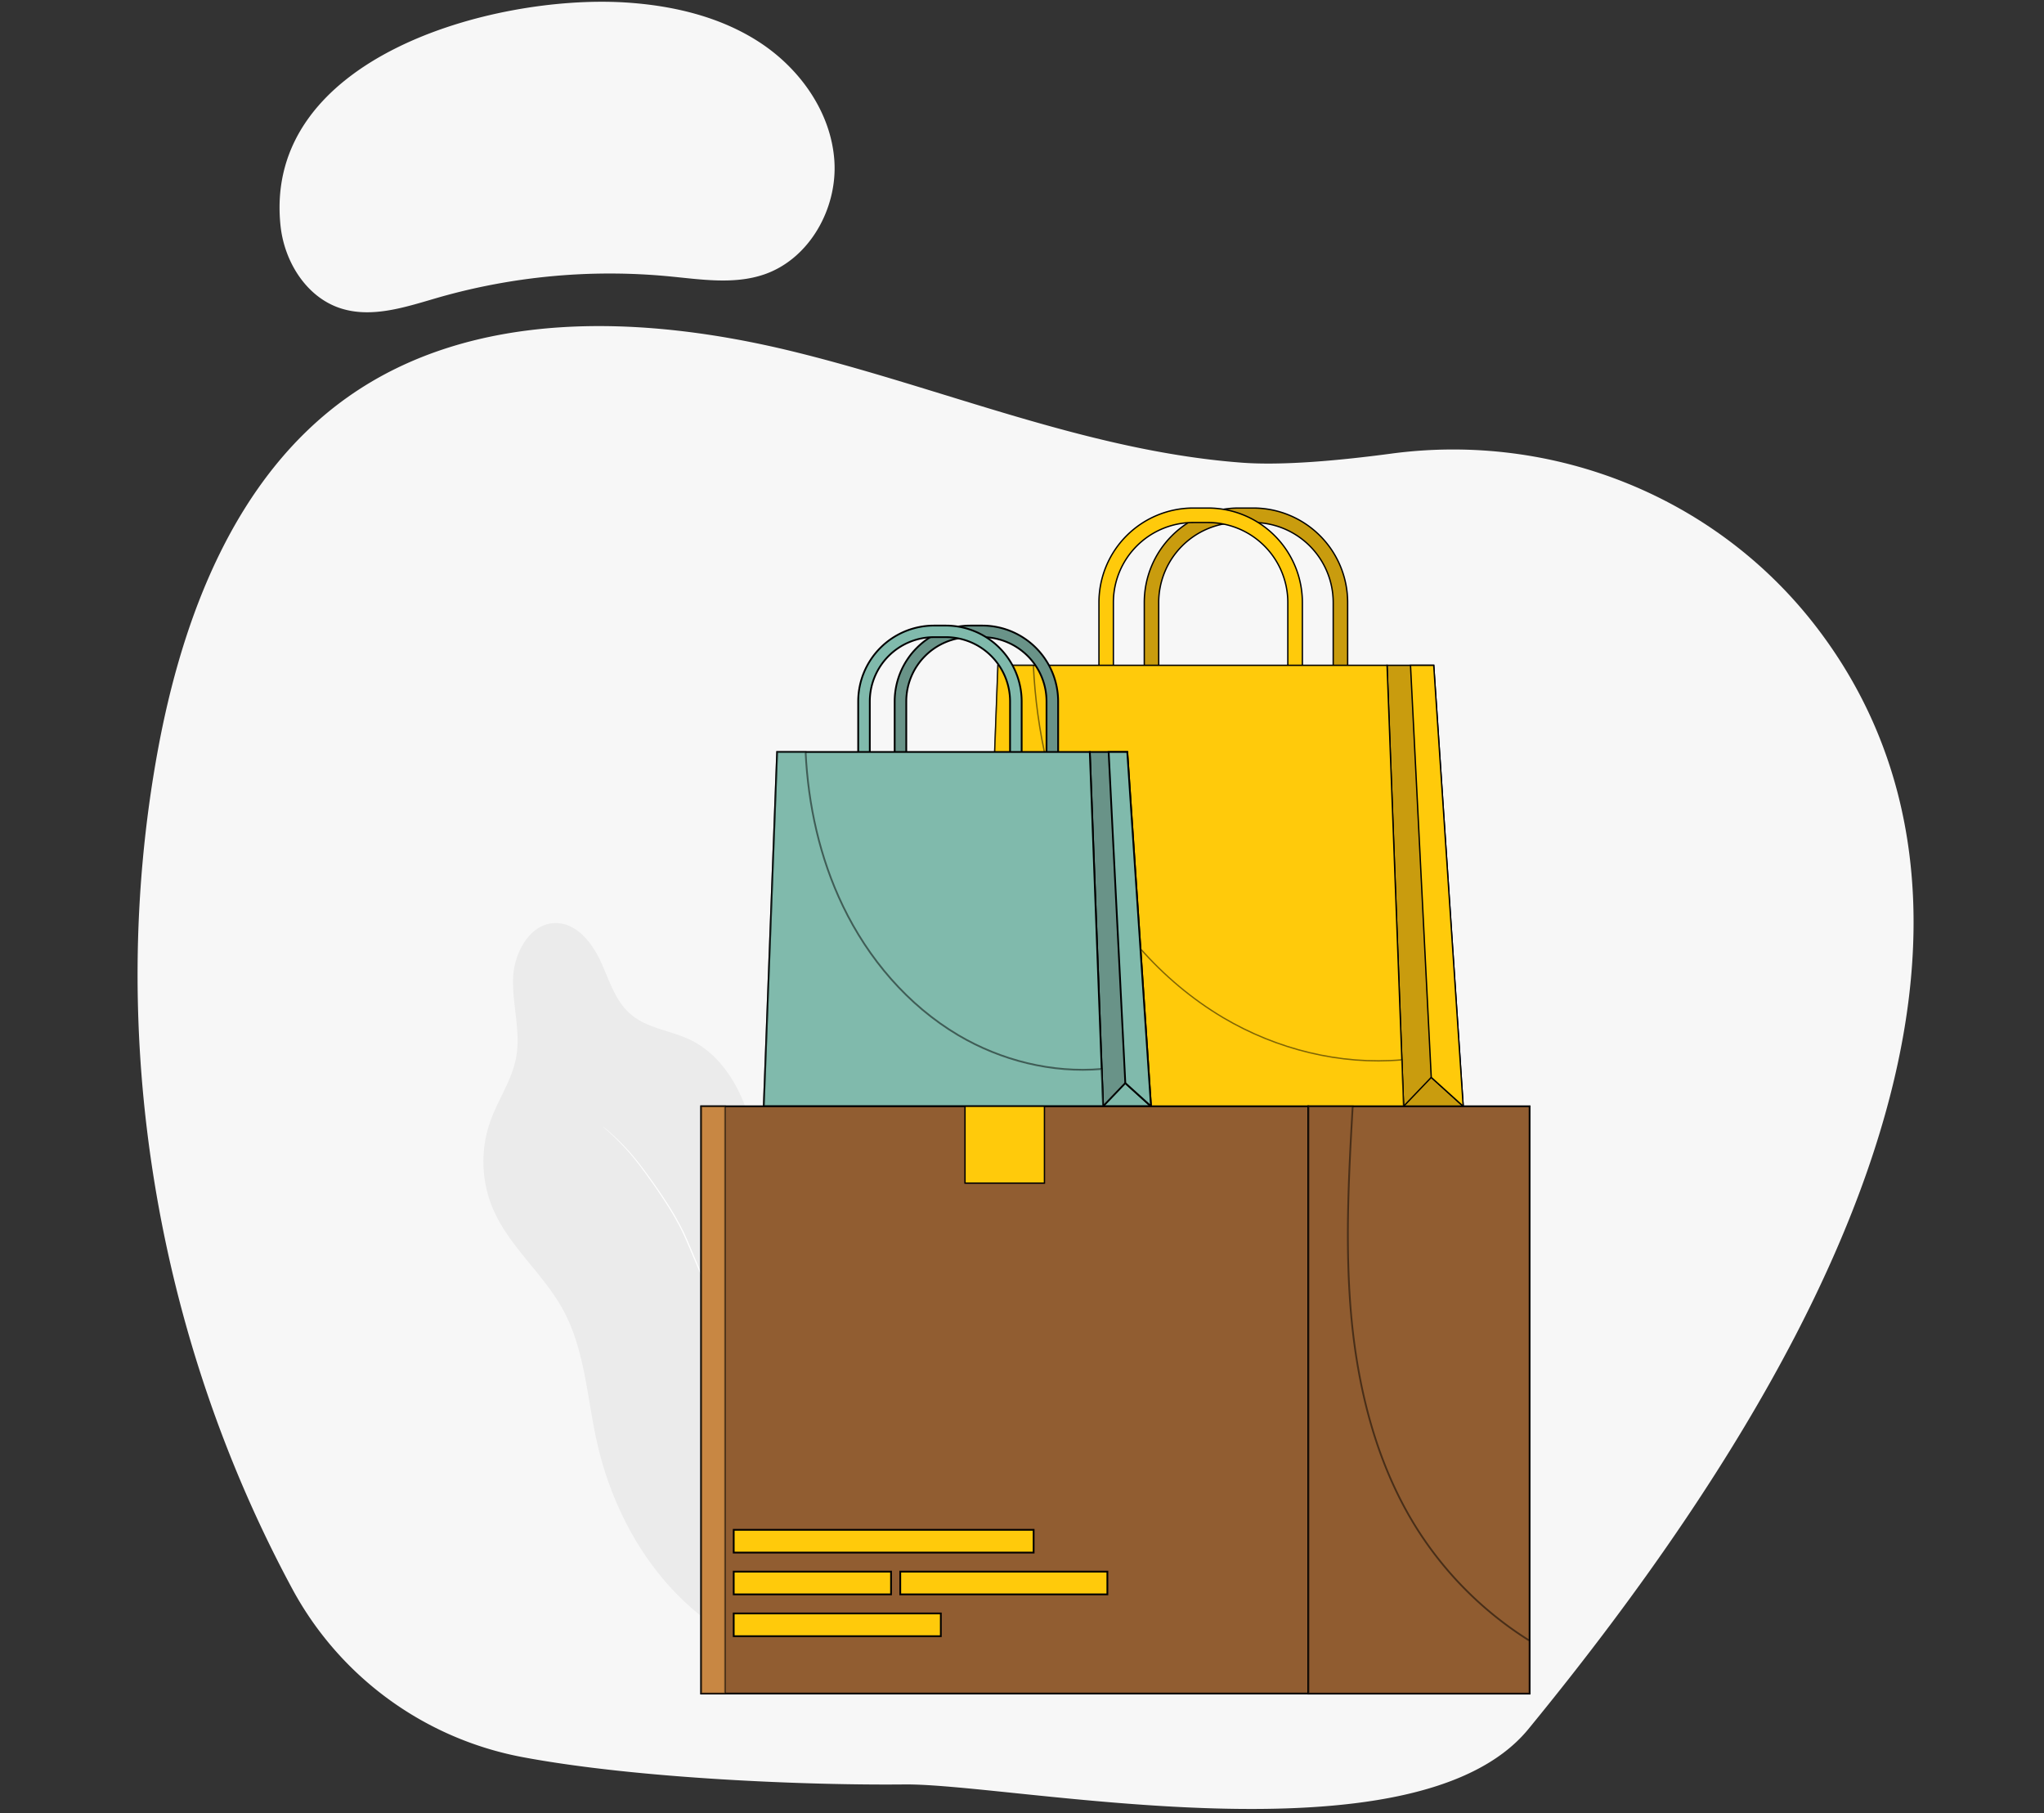
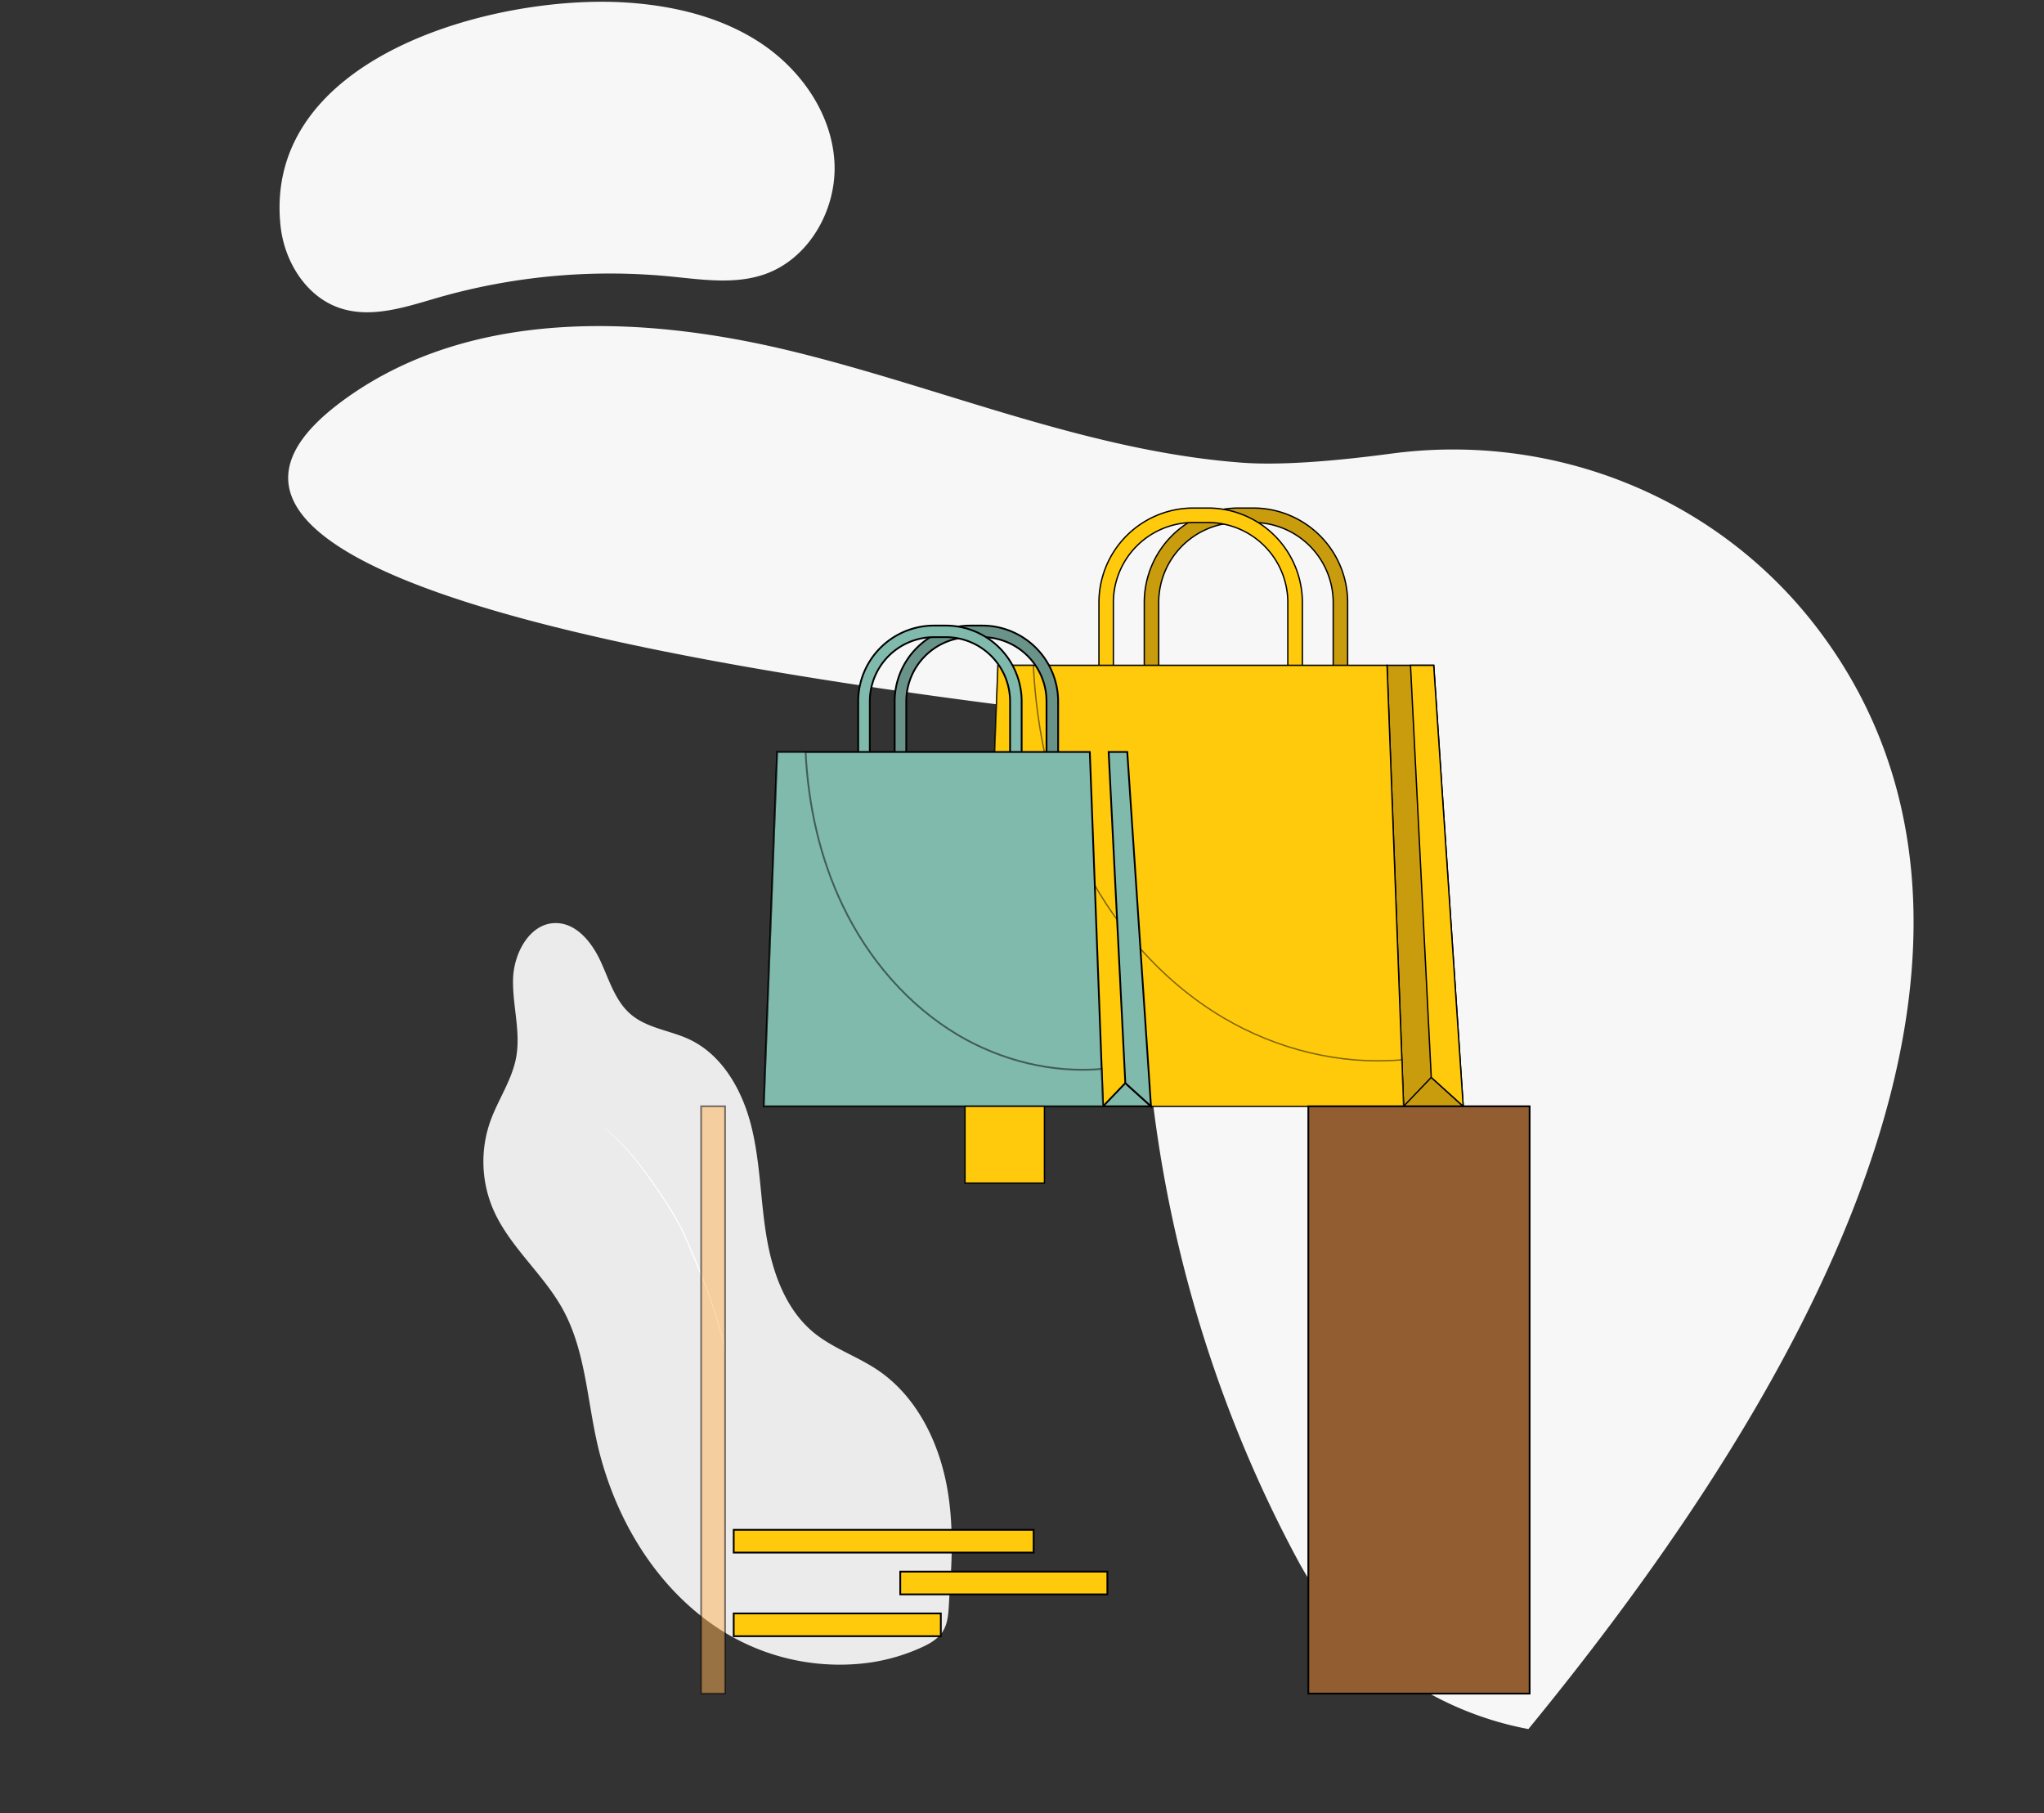
<svg xmlns="http://www.w3.org/2000/svg" viewBox="0 0 1151.92 1021.57">
  <rect x="0" y="0" width="1151.92" height="1021.57" fill="#333333" stroke="none" />
  <defs>
    <style>.cls-1{isolation:isolate;}.cls-2{fill:#f7f7f7;}.cls-3{fill:#ebebeb;}.cls-4{fill:#fff;}.cls-5{fill:#c99c0e;}.cls-10,.cls-11,.cls-12,.cls-13,.cls-14,.cls-5,.cls-6,.cls-7,.cls-8,.cls-9{stroke:#000;stroke-miterlimit:10;}.cls-5,.cls-6,.cls-7{stroke-width:0.75px;}.cls-13,.cls-6,.cls-7{fill:#ffca0b;}.cls-10,.cls-12,.cls-14,.cls-7{opacity:0.5;}.cls-10,.cls-12,.cls-7{mix-blend-mode:screen;}.cls-8{fill:#699388;}.cls-10,.cls-9{fill:#80baac;}.cls-11,.cls-14{fill:#915d31;}.cls-12{fill:#ffb256;}.cls-14{mix-blend-mode:multiply;}.cls-15{fill:none;}</style>
  </defs>
  <title>Recurso 14</title>
  <g class="cls-1">
    <g id="Capa_2" data-name="Capa 2">
      <g id="Capa_9" data-name="Capa 9">
-         <path class="cls-2" d="M861.34,974.23c-64.15,78.26-290.39,30.57-351.65,31.2-53.64.56-150.14-3.18-215.2-15.39a186.62,186.62,0,0,1-129.8-94.86c-76.9-142.71-105-311.76-75.93-471.4C102.65,347.6,132.43,269,195.51,224.07c70.87-50.45,167-46.67,251.51-26s166.11,56.1,252.85,62.62c22.8,1.71,54.71-1.17,84.17-5.1C875.67,243.34,967.4,280,1023.7,353.37,1102.87,456.49,1131,645.3,861.34,974.23Z" />
+         <path class="cls-2" d="M861.34,974.23a186.62,186.62,0,0,1-129.8-94.86c-76.9-142.71-105-311.76-75.93-471.4C102.65,347.6,132.43,269,195.51,224.07c70.87-50.45,167-46.67,251.51-26s166.11,56.1,252.85,62.62c22.8,1.71,54.71-1.17,84.17-5.1C875.67,243.34,967.4,280,1023.7,353.37,1102.87,456.49,1131,645.3,861.34,974.23Z" />
        <path class="cls-2" d="M158.11,127.33c2.14,20,14.39,39.9,33.47,46.26,18,6,37.4-.73,55.63-6A351.64,351.64,0,0,1,377.1,155.71c17.91,1.71,36.48,4.74,53.51-1.07,25.56-8.73,41.43-37.17,39.6-64.12s-19-51.35-41.53-66.27S378.89,3,351.93,1.36C278-3.07,147.94,32.07,158.11,127.33Z" />
        <path class="cls-3" d="M534,839.6c-4.48-26.52-17.21-52.81-39.56-67.78-11.48-7.68-25-12.14-35.72-20.88-16.07-13.16-23.47-34.21-26.83-54.7s-3.44-41.53-8.47-61.67-16.24-40.2-35.05-49c-10.75-5-23.49-6.21-32.6-13.82-9-7.48-12.38-19.45-17.24-30s-13.4-21.47-25.06-21.65c-14.76-.23-23.95,16.79-24.33,31.54s4.41,29.59,1.75,44.1c-2.36,12.89-10.32,24-14.68,36.36a68.2,68.2,0,0,0,1.53,48.83c9.09,21.39,28.51,36.72,39.62,57.13,12.21,22.43,13.42,49,18.92,73.88,9.59,43.52,34.33,84.89,72.4,108A124.66,124.66,0,0,0,484,937.48a107.14,107.14,0,0,0,37.21-10.13c14.75-7.18,12.83-15.81,14.05-31.36C536.7,877.23,537.16,858.24,534,839.6Z" />
        <path class="cls-4" d="M408.85,763.49c-.74-8.41-1.11-8.58-4.22-19.28a315,315,0,0,0-12.4-34l-3.71-8.75c-1.22-2.87-2.44-5.71-3.8-8.42a157.86,157.86,0,0,0-8.7-15.12c-3-4.67-6-9-8.87-13s-5.59-7.72-8.23-11a125,125,0,0,0-13.59-14.46c-1.73-1.58-3.11-2.75-4.06-3.54l-1.08-.89-.38-.28a2,2,0,0,0,.34.34l1,.93c.92.82,2.27,2,4,3.63a131,131,0,0,1,13.39,14.56c2.61,3.27,5.32,7,8.16,11s5.82,8.37,8.8,13a160.33,160.33,0,0,1,8.64,15.08c1.34,2.69,2.54,5.52,3.77,8.39l3.7,8.74a325.11,325.11,0,0,1,12.43,33.93c3.13,10.66,3.54,10.78,4.34,19.15" />
        <path class="cls-5" d="M755.41,388.94a4.07,4.07,0,0,1-4.07-4.07V339.41a45.07,45.07,0,0,0-45-45H698a45.07,45.07,0,0,0-45,45v45.46a4.07,4.07,0,1,1-8.13,0V339.41A53.22,53.22,0,0,1,698,286.25h8.31a53.23,53.23,0,0,1,53.17,53.16v45.46A4.07,4.07,0,0,1,755.41,388.94Z" />
        <path class="cls-6" d="M729.84,388.94a4.07,4.07,0,0,1-4.07-4.07V339.41a45.07,45.07,0,0,0-45-45h-8.31a45.07,45.07,0,0,0-45,45v45.46a4.07,4.07,0,1,1-8.14,0V339.41a53.23,53.23,0,0,1,53.17-53.16h8.31a53.23,53.23,0,0,1,53.17,53.16v45.46A4.07,4.07,0,0,1,729.84,388.94Z" />
        <polygon class="cls-5" points="791.02 623.33 824.61 623.33 807.99 374.87 781.67 374.87 791.02 623.33" />
        <polygon class="cls-5" points="791.02 623.33 806.6 607.05 824.61 623.33 791.02 623.33" />
        <polygon class="cls-6" points="806.6 607.05 794.91 374.87 807.99 374.87 824.61 623.33 806.6 607.05" />
        <polygon class="cls-6" points="791.01 623.33 553.06 623.33 562.42 374.87 781.69 374.87 790.04 597.16 791.01 623.33" />
        <path class="cls-7" d="M791,623.33h-238l9.36-248.46h20c1.79,37.24,10,74.36,26.09,107.93,17.78,37,45.58,69.68,80.94,90.63,30.16,17.83,65.85,26.74,100.61,23.73Z" />
        <path class="cls-8" d="M593.05,435a3.27,3.27,0,0,1-3.27-3.27V395.2A36.22,36.22,0,0,0,553.6,359h-6.68a36.22,36.22,0,0,0-36.18,36.18v36.53a3.27,3.27,0,1,1-6.54,0V395.2a42.76,42.76,0,0,1,42.72-42.72h6.68a42.77,42.77,0,0,1,42.72,42.72v36.53A3.28,3.28,0,0,1,593.05,435Z" />
        <path class="cls-9" d="M572.5,435a3.27,3.27,0,0,1-3.27-3.27V395.2A36.22,36.22,0,0,0,533.05,359h-6.68a36.22,36.22,0,0,0-36.18,36.18v36.53a3.27,3.27,0,1,1-6.54,0V395.2a42.76,42.76,0,0,1,42.72-42.72h6.68a42.77,42.77,0,0,1,42.72,42.72v36.53A3.28,3.28,0,0,1,572.5,435Z" />
-         <polygon class="cls-8" points="621.66 623.33 648.65 623.33 635.29 423.69 614.15 423.69 621.66 623.33" />
        <polygon class="cls-9" points="621.66 623.33 634.18 610.25 648.65 623.33 621.66 623.33" />
        <polygon class="cls-9" points="634.18 610.25 624.79 423.69 635.29 423.69 648.65 623.33 634.18 610.25" />
        <polygon class="cls-9" points="621.65 623.33 430.45 623.33 437.97 423.69 614.17 423.69 620.87 602.3 621.65 623.33" />
        <path class="cls-10" d="M621.65,623.33H430.45L438,423.69H454c1.44,29.92,8,59.74,21,86.72,14.29,29.76,36.63,56,65,72.83,24.23,14.32,52.91,21.48,80.84,19.06Z" />
-         <rect class="cls-11" x="395.13" y="623.33" width="342.2" height="330.89" />
        <rect class="cls-12" x="395.13" y="623.33" width="13.51" height="330.89" />
        <rect class="cls-6" x="543.84" y="623.33" width="44.77" height="43.29" />
        <rect class="cls-13" x="413.49" y="861.97" width="169.02" height="12.82" />
        <rect class="cls-13" x="413.49" y="909.08" width="116.72" height="12.82" />
-         <rect class="cls-13" x="413.49" y="885.52" width="88.67" height="12.82" />
        <rect class="cls-13" x="507.35" y="885.52" width="116.72" height="12.82" />
        <rect class="cls-11" x="737.33" y="623.33" width="124.7" height="330.91" />
-         <path class="cls-14" d="M862,924.45v29.79H737.33V623.33h25c-2.32,40.13-4.43,80.42-.61,120.38,4,41.06,14.61,82.17,36.51,117.13A201.63,201.63,0,0,0,862,924.45Z" />
        <rect class="cls-15" width="1151.92" height="1021.57" />
      </g>
    </g>
  </g>
</svg>